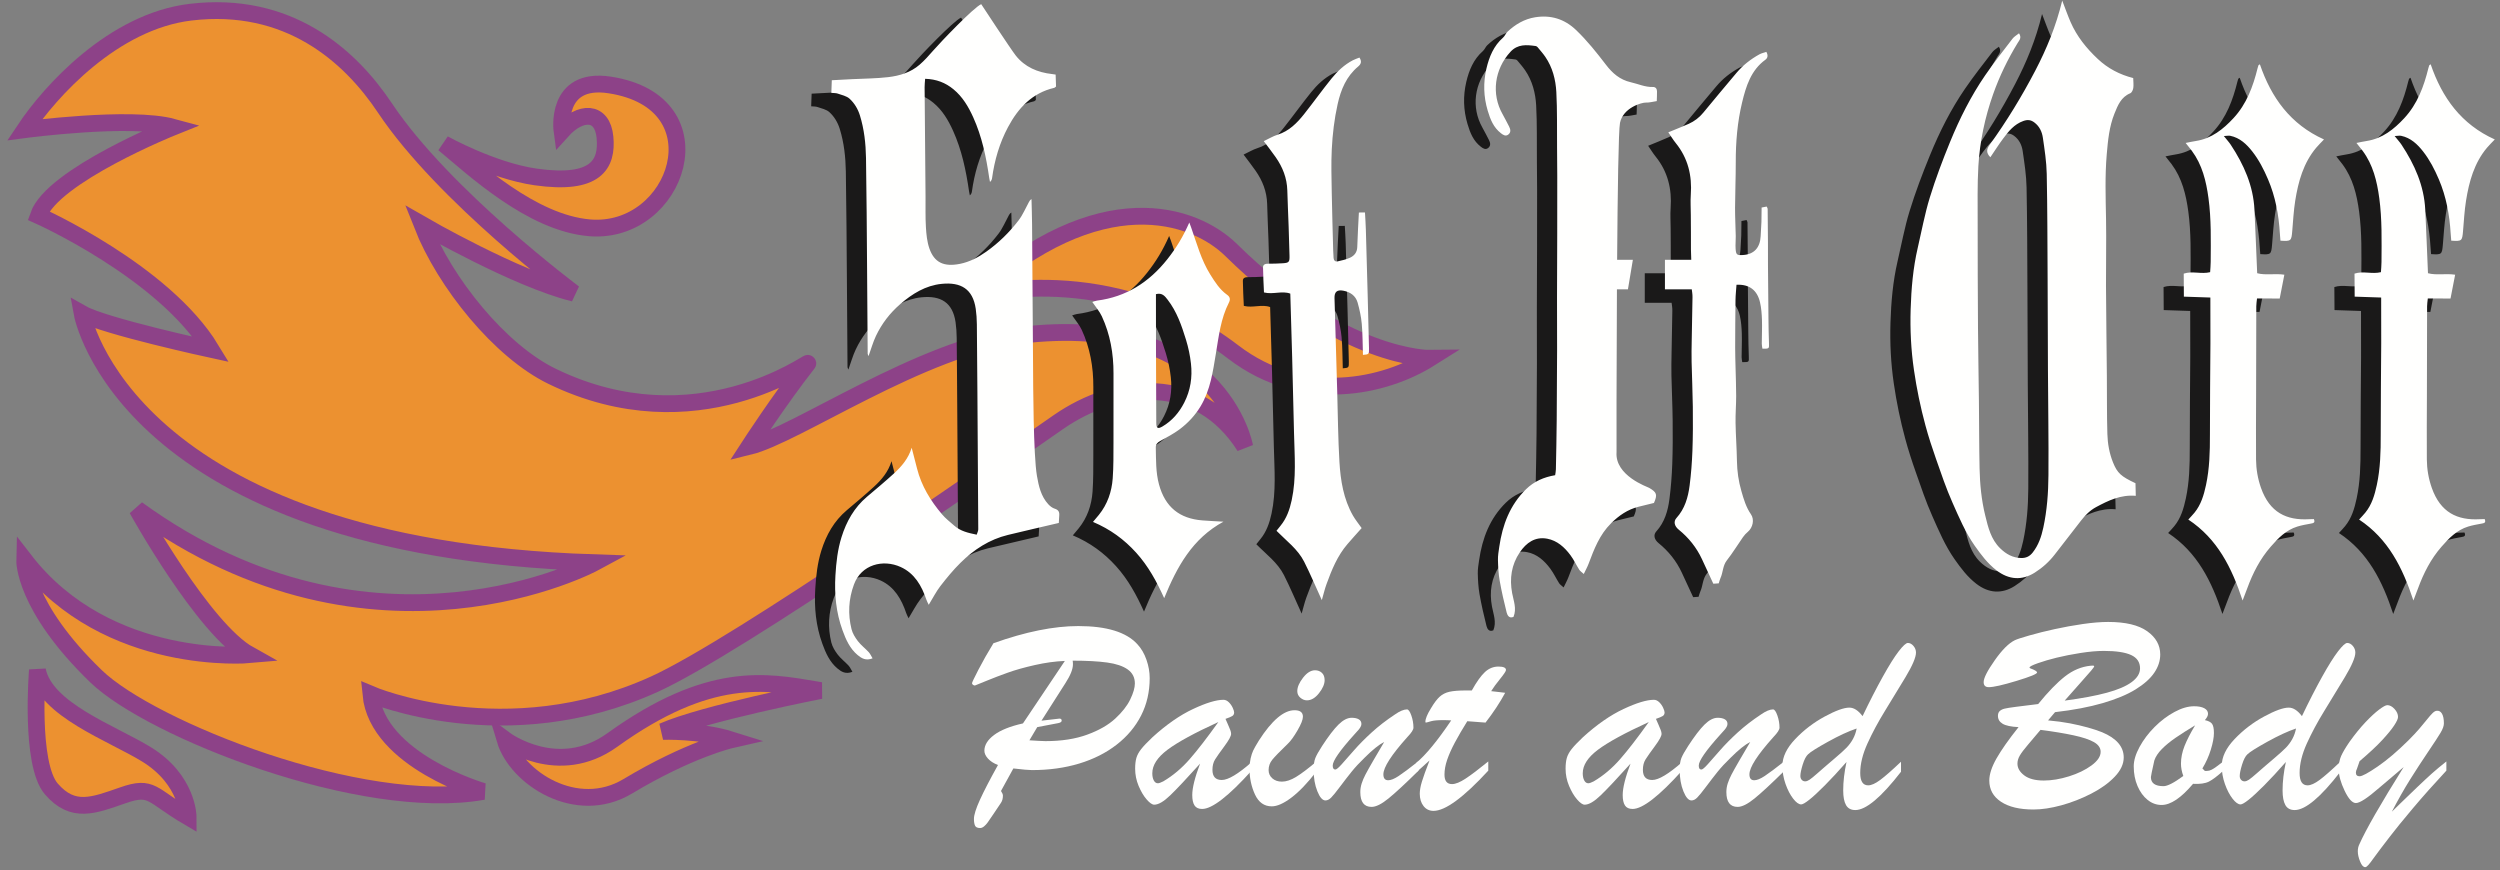
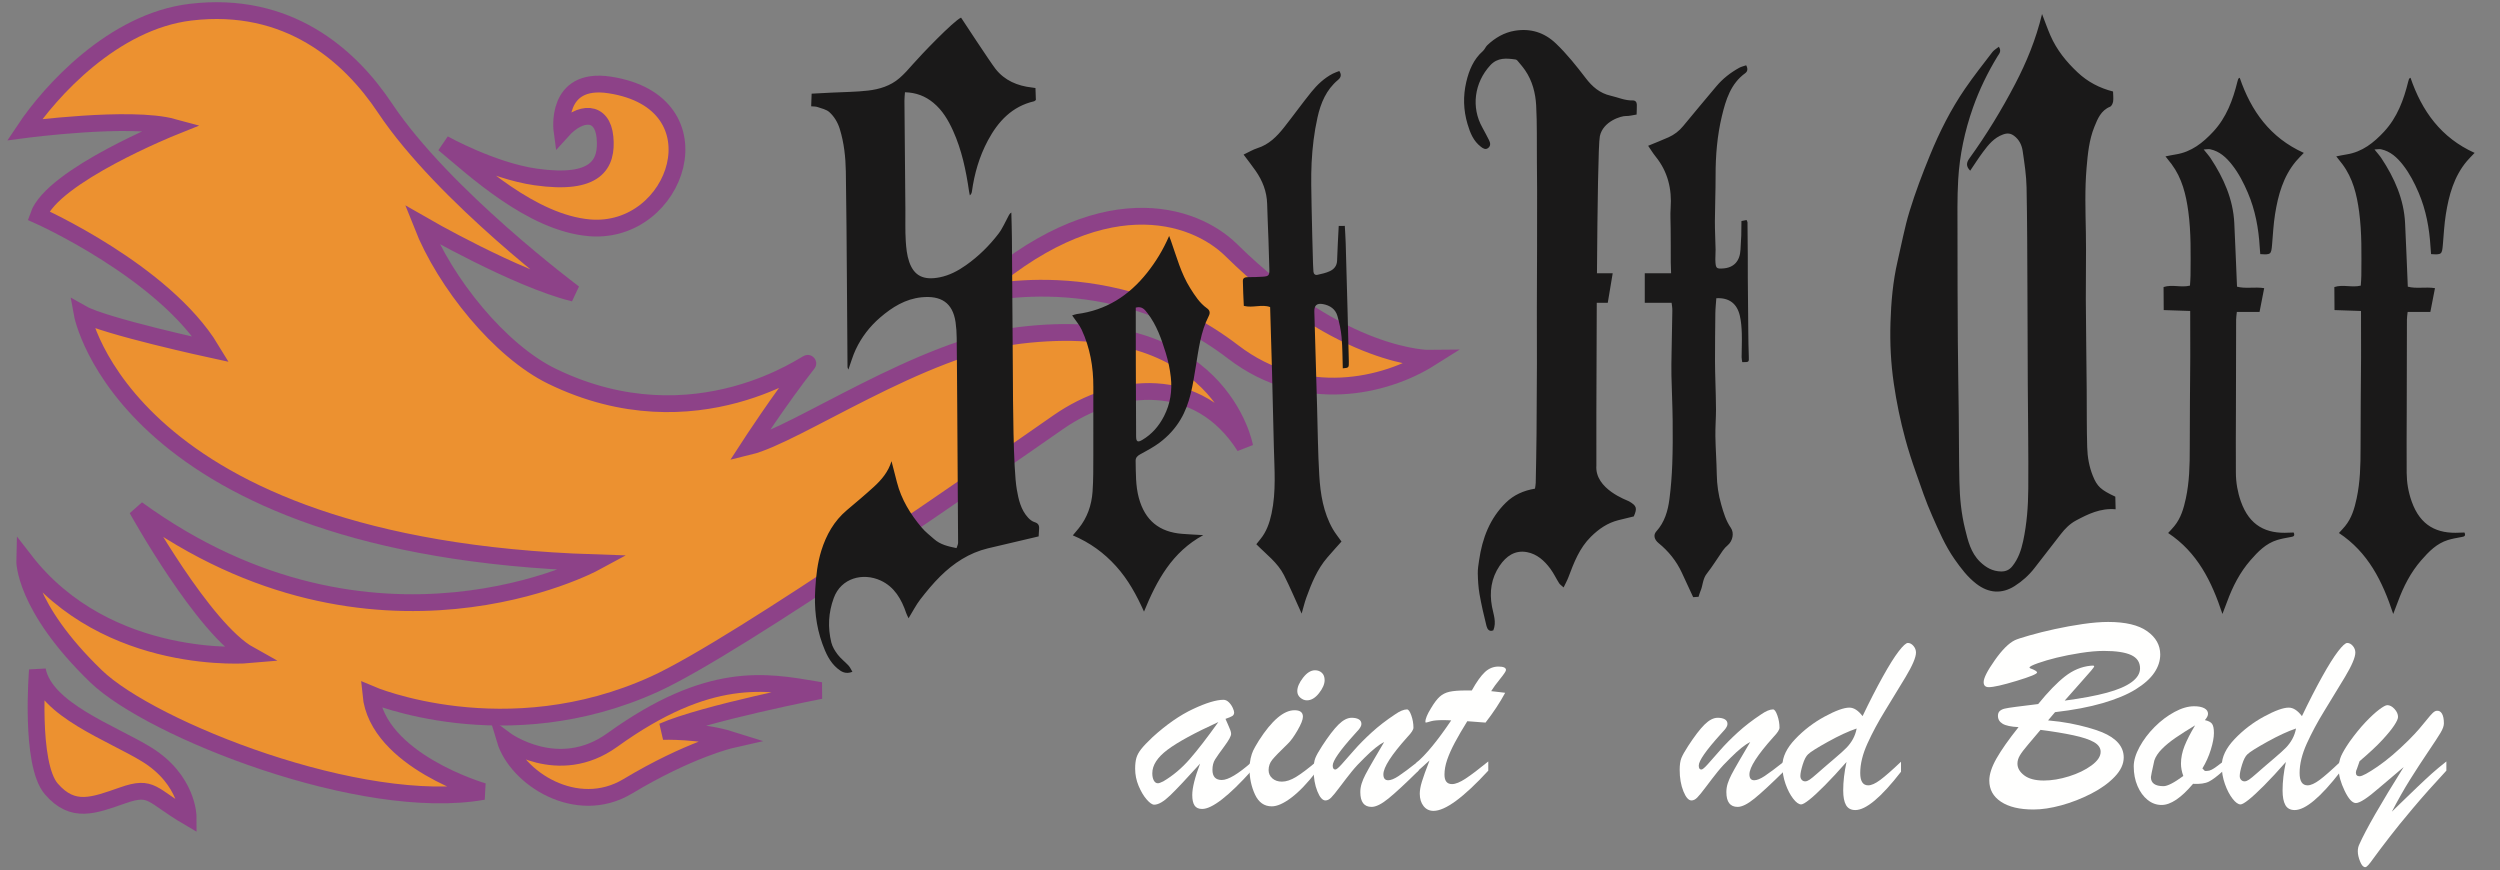
<svg xmlns="http://www.w3.org/2000/svg" width="227px" height="79px" viewBox="0 0 227 79" version="1.1">
  <rect x="0" y="0" width="227" height="79" fill="#808080" stroke="none" />
  <title>Group 2</title>
  <desc>Created with Sketch.</desc>
  <g id="Page-1" stroke="none" stroke-width="1" fill="none" fill-rule="evenodd">
    <g id="SetItOff_HorizontalLogo" transform="translate(-67, -63)">
      <g id="Group-2" transform="translate(69, 63)">
        <path d="M38.287,13.051 C40.954,15.254 46.24,20.238 51.528,20.685 C59.527,21.361 63.625,9.294 53.366,7.715 C48.345,6.941 49.028,11.891 49.028,11.891 C50.699,10.035 52.7,10.027 52.932,12.462 C53.164,14.898 52.152,16.852 46.638,16.067 C42.685,15.503 38.287,13.051 38.287,13.051" id="Fill-2" fill="#EC9130" />
        <path d="M38.287,13.051 C40.954,15.254 46.24,20.238 51.528,20.685 C59.527,21.361 63.625,9.294 53.366,7.715 C48.345,6.941 49.028,11.891 49.028,11.891 C50.699,10.035 52.7,10.027 52.932,12.462 C53.164,14.898 52.152,16.852 46.638,16.067 C42.685,15.503 38.287,13.051 38.287,13.051 Z" id="Stroke-3" stroke="#8D4288" stroke-width="1.525" />
        <path d="M0.238,11.775 C2.558,8.295 8.29,1.935 15.318,1.104 C24.133,0.059 29.734,4.977 32.951,9.804 C38.287,17.808 50.118,26.623 50.118,26.623 C44.898,25.348 36.315,20.395 36.315,20.395 C38.402,25.695 43.399,31.868 48.116,34.163 C61.224,40.545 71.65,32.617 71.346,33.004 C68.794,36.252 66.01,40.544 66.01,40.544 C70.302,39.499 81.703,31.529 90.602,30.452 C108.814,28.248 111.018,40.544 111.018,40.544 C106.817,33.922 99.419,34.628 94.082,38.34 C88.746,42.051 65.09,58.633 57.426,62.12 C43.913,68.269 31.674,63.048 31.674,63.048 C32.254,69.081 41.882,71.863 41.882,71.863 C30.862,73.836 11.697,66.208 6.733,61.418 C0.12,55.038 0.238,50.868 0.238,50.868 C7.777,60.613 20.654,59.452 20.654,59.452 C16.478,57.132 10.446,46.228 10.446,46.228 C32.022,61.888 51.974,51.099 51.974,51.099 C9.286,49.708 5.457,28.479 5.457,28.479 C7.477,29.621 17.174,31.727 17.174,31.727 C12.882,24.651 1.487,19.571 1.487,19.571 C2.763,15.939 13.694,11.543 13.694,11.543 C9.866,10.499 0.238,11.775 0.238,11.775" id="Fill-4" fill="#EC9130" />
        <path d="M0.238,11.775 C2.558,8.295 8.29,1.935 15.318,1.104 C24.133,0.059 29.734,4.977 32.951,9.804 C38.287,17.808 50.118,26.623 50.118,26.623 C44.898,25.348 36.315,20.395 36.315,20.395 C38.402,25.695 43.399,31.868 48.116,34.163 C61.224,40.545 71.65,32.617 71.346,33.004 C68.794,36.252 66.01,40.544 66.01,40.544 C70.302,39.499 81.703,31.529 90.602,30.452 C108.814,28.248 111.018,40.544 111.018,40.544 C106.817,33.922 99.419,34.628 94.082,38.34 C88.746,42.051 65.09,58.633 57.426,62.12 C43.913,68.269 31.674,63.048 31.674,63.048 C32.254,69.081 41.882,71.863 41.882,71.863 C30.862,73.836 11.697,66.208 6.733,61.418 C0.12,55.038 0.238,50.868 0.238,50.868 C7.777,60.613 20.654,59.452 20.654,59.452 C16.478,57.132 10.446,46.228 10.446,46.228 C32.022,61.888 51.974,51.099 51.974,51.099 C9.286,49.708 5.457,28.479 5.457,28.479 C7.477,29.621 17.174,31.727 17.174,31.727 C12.882,24.651 1.487,19.571 1.487,19.571 C2.763,15.939 13.694,11.543 13.694,11.543 C9.866,10.499 0.238,11.775 0.238,11.775 Z" id="Stroke-5" stroke="#8D4288" stroke-width="1.525" />
        <path d="M72.505,62.701 C72.362,62.675 72.218,62.651 72.074,62.626 C67.584,61.87 62.413,60.844 53.598,67.193 C48.673,70.738 43.854,67.163 43.854,67.163 C44.898,70.644 50.35,74.185 54.99,71.401 C60.607,68.032 64.386,67.174 64.386,67.174 C61.602,66.296 58.18,66.412 58.18,66.412 C61.834,64.789 72.505,62.701 72.505,62.701" id="Fill-6" fill="#EC9130" />
        <path d="M72.505,62.701 C72.362,62.675 72.218,62.651 72.074,62.626 C67.584,61.87 62.413,60.844 53.598,67.193 C48.673,70.738 43.854,67.163 43.854,67.163 C44.898,70.644 50.35,74.185 54.99,71.401 C60.607,68.032 64.386,67.174 64.386,67.174 C61.602,66.296 58.18,66.412 58.18,66.412 C61.834,64.789 72.505,62.701 72.505,62.701 Z" id="Stroke-7" stroke="#8D4288" stroke-width="1.525" />
        <path d="M127.838,32.54 C123.778,35.093 116.361,36.853 109.974,31.96 C98.817,23.412 86.426,26.855 86.426,26.855 C97.895,16.455 106.441,19.405 109.799,22.712 C119.895,32.654 127.838,32.54 127.838,32.54" id="Fill-8" fill="#EC9130" />
        <path d="M127.838,32.54 C123.778,35.093 116.361,36.853 109.974,31.96 C98.817,23.412 86.426,26.855 86.426,26.855 C97.895,16.455 106.441,19.405 109.799,22.712 C119.895,32.654 127.838,32.54 127.838,32.54 Z" id="Stroke-9" stroke="#8D4288" stroke-width="1.525" />
        <path d="M1.398,60.845 C2.093,64.44 8.14,66.554 11.299,68.495 C15.085,70.821 15.085,74.185 15.085,74.185 C11.721,72.213 11.838,71.28 9.17,72.209 C6.501,73.136 4.635,73.915 2.663,71.638 C0.691,69.36 1.398,60.845 1.398,60.845" id="Fill-10" fill="#EC9130" />
        <path d="M1.398,60.845 C2.093,64.44 8.14,66.554 11.299,68.495 C15.085,70.821 15.085,74.185 15.085,74.185 C11.721,72.213 11.838,71.28 9.17,72.209 C6.501,73.136 4.635,73.915 2.663,71.638 C0.691,69.36 1.398,60.845 1.398,60.845 Z" id="Stroke-11" stroke="#8D4288" stroke-width="1.525" />
-         <path d="M92.182,66.023 L91.471,67.22 C91.787,67.236 92.068,67.253 92.313,67.27 C92.558,67.286 92.763,67.294 92.93,67.294 C94.384,67.294 95.645,67.099 96.713,66.708 C97.781,66.318 98.629,65.834 99.257,65.255 C99.884,64.678 100.34,64.099 100.622,63.517 C100.904,62.935 101.046,62.449 101.046,62.058 C101.046,61.518 100.829,61.094 100.398,60.787 C99.965,60.479 99.344,60.269 98.534,60.157 C97.723,60.045 96.678,59.988 95.398,59.988 C95.415,60.08 95.423,60.192 95.423,60.325 C95.423,60.757 95.195,61.327 94.738,62.033 L92.568,65.437 L94.201,65.249 C94.334,65.249 94.401,65.312 94.401,65.437 C94.401,65.545 94.293,65.62 94.077,65.661 L92.182,66.023 Z M90.885,65.686 L94.688,60.014 C93.823,60.046 92.913,60.171 91.957,60.388 C91.002,60.604 90.183,60.834 89.501,61.08 C88.82,61.324 88.211,61.557 87.675,61.777 C87.139,61.998 86.754,62.154 86.522,62.245 C86.463,62.245 86.405,62.224 86.347,62.182 C86.289,62.141 86.26,62.091 86.26,62.033 C86.26,61.967 86.453,61.56 86.84,60.811 C87.226,60.063 87.681,59.261 88.205,58.405 C91.113,57.366 93.682,56.847 95.91,56.847 C98.486,56.847 100.273,57.396 101.27,58.492 C101.627,58.874 101.904,59.346 102.099,59.908 C102.295,60.469 102.392,61.023 102.392,61.572 C102.392,62.818 102.132,63.951 101.613,64.969 C101.093,65.987 100.352,66.871 99.388,67.618 C98.424,68.366 97.289,68.938 95.984,69.333 C94.679,69.727 93.249,69.924 91.696,69.924 C91.421,69.924 90.86,69.874 90.013,69.775 L88.89,71.82 C89.007,71.995 89.065,72.135 89.065,72.243 C89.065,72.501 89.007,72.717 88.89,72.892 C88.724,73.141 88.504,73.47 88.23,73.877 C87.955,74.284 87.77,74.554 87.675,74.687 C87.579,74.82 87.471,74.937 87.351,75.036 C87.23,75.136 87.112,75.185 86.996,75.185 C86.754,75.185 86.601,75.113 86.534,74.968 C86.468,74.823 86.434,74.621 86.434,74.363 C86.434,73.997 86.615,73.418 86.977,72.624 C87.338,71.83 87.885,70.777 88.616,69.463 C88.226,69.313 87.922,69.118 87.706,68.877 C87.49,68.637 87.382,68.399 87.382,68.167 C87.382,67.652 87.677,67.174 88.267,66.733 C88.857,66.293 89.73,65.943 90.885,65.686 Z" id="Fill-12" fill="#FFFFFE" />
        <path d="M108.626,65.561 C106.465,66.55 104.925,67.39 104.007,68.079 C103.088,68.77 102.629,69.48 102.629,70.212 C102.629,70.478 102.674,70.696 102.766,70.866 C102.858,71.037 102.982,71.121 103.14,71.121 C103.232,71.121 103.393,71.064 103.626,70.947 C104.499,70.432 105.297,69.761 106.02,68.934 C106.743,68.107 107.611,66.982 108.626,65.561 Z M102.654,66.932 C103.917,65.785 105.143,64.934 106.332,64.377 C107.521,63.82 108.439,63.542 109.087,63.542 C109.262,63.542 109.424,63.615 109.573,63.76 C109.723,63.905 109.842,64.074 109.929,64.265 C110.016,64.456 110.06,64.597 110.06,64.688 C110.06,64.838 110.001,64.948 109.885,65.019 C109.768,65.09 109.565,65.174 109.274,65.274 C109.332,65.407 109.407,65.578 109.499,65.785 C109.59,65.993 109.661,66.162 109.711,66.29 C109.76,66.42 109.785,66.534 109.785,66.634 C109.785,66.833 109.584,67.205 109.181,67.749 C108.777,68.294 108.495,68.695 108.333,68.952 C108.171,69.21 108.09,69.526 108.09,69.899 C108.09,70.515 108.372,70.823 108.938,70.823 C109.519,70.823 110.429,70.278 111.668,69.189 L111.668,69.949 C109.565,72.285 108.06,73.453 107.155,73.453 C106.83,73.453 106.6,73.347 106.463,73.135 C106.325,72.923 106.257,72.61 106.257,72.194 C106.257,71.537 106.494,70.585 106.968,69.338 C105.754,70.685 104.852,71.643 104.262,72.212 C103.672,72.782 103.186,73.066 102.804,73.066 C102.621,73.066 102.392,72.909 102.118,72.593 C101.843,72.277 101.601,71.868 101.388,71.365 C101.177,70.862 101.071,70.34 101.071,69.8 C101.071,69.41 101.108,69.084 101.183,68.821 C101.258,68.56 101.403,68.291 101.62,68.017 C101.835,67.743 102.18,67.382 102.654,66.932 Z" id="Fill-13" fill="#FFFFFE" />
        <path d="M116.667,63.591 C116.459,63.591 116.262,63.513 116.074,63.355 C115.888,63.197 115.794,62.998 115.794,62.757 C115.794,62.391 115.969,61.984 116.318,61.535 C116.667,61.085 117.029,60.861 117.402,60.861 C117.652,60.861 117.86,60.938 118.026,61.092 C118.192,61.246 118.276,61.468 118.276,61.759 C118.276,62.116 118.105,62.511 117.764,62.943 C117.423,63.376 117.058,63.591 116.667,63.591 Z M117.515,69.164 L117.515,70.074 C116.709,71.113 115.957,71.897 115.258,72.424 C114.56,72.952 113.966,73.216 113.476,73.216 C112.794,73.216 112.287,72.859 111.954,72.144 C111.623,71.429 111.455,70.648 111.455,69.8 C111.455,69.476 111.489,69.166 111.555,68.871 C111.623,68.576 111.701,68.333 111.793,68.142 C111.884,67.951 112.054,67.652 112.304,67.245 C113.484,65.407 114.565,64.489 115.545,64.489 C116.052,64.489 116.305,64.685 116.305,65.075 C116.305,65.341 116.141,65.756 115.813,66.321 C115.485,66.887 115.191,67.29 114.934,67.531 C114.211,68.229 113.739,68.715 113.519,68.99 C113.299,69.263 113.189,69.576 113.189,69.924 C113.189,70.224 113.301,70.473 113.526,70.673 C113.75,70.872 114.04,70.972 114.398,70.972 C114.788,70.972 115.219,70.829 115.688,70.541 C116.158,70.255 116.766,69.796 117.515,69.164 Z" id="Fill-14" fill="#FFFFFE" />
        <path d="M125.805,66.907 C124.342,68.537 123.611,69.671 123.611,70.311 C123.611,70.668 123.756,70.847 124.048,70.847 C124.288,70.847 124.602,70.721 124.988,70.467 C125.375,70.213 125.979,69.763 126.802,69.114 L126.802,69.974 C125.623,71.138 124.716,71.978 124.085,72.493 C123.453,73.009 122.938,73.266 122.539,73.266 C121.857,73.266 121.516,72.817 121.516,71.92 C121.516,71.653 121.558,71.392 121.641,71.134 C121.724,70.876 121.838,70.609 121.984,70.33 C122.129,70.051 122.352,69.652 122.651,69.134 C122.951,68.613 123.295,68.026 123.686,67.369 C123.212,67.61 122.618,68.088 121.903,68.803 C121.437,69.252 121.043,69.677 120.719,70.08 C120.395,70.484 120.048,70.933 119.677,71.427 C119.308,71.922 119.038,72.254 118.867,72.424 C118.697,72.595 118.524,72.68 118.35,72.68 C118.084,72.68 117.839,72.402 117.615,71.845 C117.39,71.288 117.278,70.64 117.278,69.899 C117.278,69.443 117.33,69.085 117.434,68.828 C117.538,68.57 117.743,68.204 118.051,67.73 C118.624,66.849 119.118,66.204 119.534,65.792 C119.95,65.38 120.349,65.174 120.731,65.174 C120.998,65.174 121.211,65.221 121.373,65.312 C121.535,65.403 121.616,65.545 121.616,65.735 C121.616,65.819 121.591,65.907 121.541,65.998 C121.491,66.089 121.435,66.172 121.373,66.247 C121.311,66.321 121.18,66.467 120.98,66.684 C119.667,68.138 119.011,69.082 119.011,69.513 C119.011,69.754 119.09,69.874 119.248,69.874 C119.347,69.874 119.541,69.715 119.827,69.395 C120.114,69.075 120.484,68.655 120.937,68.136 C121.39,67.616 121.926,67.074 122.545,66.509 C123.164,65.943 123.869,65.399 124.658,64.876 C125.099,64.568 125.465,64.414 125.755,64.414 C125.888,64.414 126.019,64.597 126.148,64.963 C126.277,65.329 126.341,65.699 126.341,66.073 C126.341,66.255 126.162,66.534 125.805,66.907" id="Fill-15" fill="#FFFFFE" />
        <path d="M131.104,62.694 L131.64,62.694 C132.08,61.904 132.48,61.345 132.837,61.017 C133.194,60.689 133.601,60.524 134.059,60.524 C134.515,60.524 134.744,60.629 134.744,60.836 C134.744,60.936 134.566,61.207 134.209,61.646 C133.851,62.087 133.58,62.457 133.398,62.757 C133.68,62.79 133.932,62.818 134.152,62.843 C134.372,62.868 134.545,62.889 134.67,62.906 C134.196,63.787 133.601,64.688 132.887,65.611 C132.654,65.595 132.459,65.58 132.301,65.568 C132.143,65.555 131.983,65.543 131.821,65.53 C131.659,65.518 131.462,65.503 131.229,65.487 C130.78,66.21 130.404,66.855 130.1,67.425 C129.797,67.995 129.564,68.516 129.402,68.99 C129.24,69.463 129.159,69.912 129.159,70.336 C129.159,70.91 129.387,71.196 129.845,71.196 C130.16,71.196 130.574,71.028 131.085,70.691 C131.596,70.354 132.28,69.838 133.136,69.139 L133.136,69.974 C130.892,72.41 129.234,73.627 128.162,73.627 C127.788,73.627 127.487,73.482 127.258,73.191 C127.029,72.9 126.915,72.526 126.915,72.069 C126.915,71.762 126.979,71.396 127.109,70.972 C127.237,70.548 127.468,69.908 127.801,69.052 C127.684,69.152 127.574,69.249 127.47,69.345 C127.366,69.44 127.271,69.528 127.183,69.607 C127.096,69.686 127.002,69.769 126.902,69.856 C126.803,69.944 126.703,70.033 126.604,70.124 L126.604,69.263 C127.476,68.532 128.532,67.249 129.77,65.412 C129.645,65.403 129.529,65.398 129.421,65.393 C129.313,65.389 129.184,65.387 129.034,65.387 C128.545,65.387 128.178,65.42 127.937,65.487 C127.837,65.512 127.744,65.538 127.657,65.568 C127.57,65.597 127.509,65.611 127.476,65.611 C127.443,65.611 127.426,65.586 127.426,65.536 C127.426,65.262 127.596,64.851 127.937,64.302 C128.212,63.837 128.471,63.492 128.716,63.267 C128.962,63.043 129.26,62.891 129.614,62.812 C129.967,62.733 130.464,62.694 131.104,62.694" id="Fill-16" fill="#FFFFFE" />
-         <path d="M147.71,65.561 C145.549,66.55 144.009,67.39 143.091,68.079 C142.173,68.77 141.713,69.48 141.713,70.212 C141.713,70.478 141.759,70.696 141.851,70.866 C141.941,71.037 142.066,71.121 142.224,71.121 C142.316,71.121 142.478,71.064 142.711,70.947 C143.584,70.432 144.381,69.761 145.104,68.934 C145.827,68.107 146.696,66.982 147.71,65.561 Z M141.738,66.932 C143.001,65.785 144.227,64.934 145.416,64.377 C146.605,63.82 147.523,63.542 148.171,63.542 C148.346,63.542 148.508,63.615 148.657,63.76 C148.807,63.905 148.926,64.074 149.013,64.265 C149.1,64.456 149.144,64.597 149.144,64.688 C149.144,64.838 149.085,64.948 148.97,65.019 C148.852,65.09 148.649,65.174 148.359,65.274 C148.416,65.407 148.491,65.578 148.583,65.785 C148.674,65.993 148.745,66.162 148.795,66.29 C148.844,66.42 148.87,66.534 148.87,66.634 C148.87,66.833 148.668,67.205 148.265,67.749 C147.862,68.294 147.579,68.695 147.417,68.952 C147.255,69.21 147.174,69.526 147.174,69.899 C147.174,70.515 147.456,70.823 148.022,70.823 C148.603,70.823 149.513,70.278 150.752,69.189 L150.752,69.949 C148.649,72.285 147.145,73.453 146.239,73.453 C145.915,73.453 145.684,73.347 145.547,73.135 C145.41,72.923 145.341,72.61 145.341,72.194 C145.341,71.537 145.578,70.585 146.052,69.338 C144.838,70.685 143.937,71.643 143.346,72.212 C142.756,72.782 142.27,73.066 141.888,73.066 C141.705,73.066 141.476,72.909 141.202,72.593 C140.928,72.277 140.685,71.868 140.473,71.365 C140.261,70.862 140.155,70.34 140.155,69.8 C140.155,69.41 140.192,69.084 140.267,68.821 C140.342,68.56 140.487,68.291 140.704,68.017 C140.92,67.743 141.265,67.382 141.738,66.932 Z" id="Fill-17" fill="#FFFFFE" />
        <path d="M159.042,66.907 C157.579,68.537 156.848,69.671 156.848,70.311 C156.848,70.668 156.993,70.847 157.284,70.847 C157.526,70.847 157.839,70.721 158.226,70.467 C158.612,70.213 159.216,69.763 160.04,69.114 L160.04,69.974 C158.859,71.138 157.954,71.978 157.322,72.493 C156.69,73.009 156.175,73.266 155.776,73.266 C155.094,73.266 154.754,72.817 154.754,71.92 C154.754,71.653 154.795,71.392 154.878,71.134 C154.962,70.876 155.076,70.609 155.221,70.33 C155.366,70.051 155.589,69.652 155.888,69.134 C156.187,68.613 156.532,68.026 156.923,67.369 C156.449,67.61 155.855,68.088 155.14,68.803 C154.674,69.252 154.28,69.677 153.955,70.08 C153.632,70.484 153.285,70.933 152.915,71.427 C152.545,71.922 152.274,72.254 152.104,72.424 C151.934,72.595 151.762,72.68 151.587,72.68 C151.321,72.68 151.076,72.402 150.851,71.845 C150.627,71.288 150.515,70.64 150.515,69.899 C150.515,69.443 150.567,69.085 150.671,68.828 C150.775,68.57 150.98,68.204 151.288,67.73 C151.862,66.849 152.355,66.204 152.771,65.792 C153.187,65.38 153.586,65.174 153.968,65.174 C154.234,65.174 154.448,65.221 154.61,65.312 C154.772,65.403 154.854,65.545 154.854,65.735 C154.854,65.819 154.829,65.907 154.779,65.998 C154.729,66.089 154.673,66.172 154.61,66.247 C154.548,66.321 154.417,66.467 154.218,66.684 C152.904,68.138 152.248,69.082 152.248,69.513 C152.248,69.754 152.326,69.874 152.485,69.874 C152.584,69.874 152.778,69.715 153.064,69.395 C153.351,69.075 153.721,68.655 154.174,68.136 C154.627,67.616 155.163,67.074 155.782,66.509 C156.401,65.943 157.105,65.399 157.895,64.876 C158.336,64.568 158.702,64.414 158.992,64.414 C159.126,64.414 159.256,64.597 159.385,64.963 C159.514,65.329 159.579,65.699 159.579,66.073 C159.579,66.255 159.399,66.534 159.042,66.907" id="Fill-18" fill="#FFFFFE" />
        <path d="M166.585,66.147 C165.845,66.396 164.977,66.798 163.98,67.351 C162.982,67.903 162.379,68.284 162.172,68.491 C161.989,68.657 161.827,68.969 161.685,69.426 C161.545,69.883 161.473,70.228 161.473,70.46 C161.473,70.602 161.515,70.718 161.598,70.81 C161.681,70.901 161.785,70.947 161.91,70.947 C162.026,70.947 162.159,70.897 162.309,70.798 C162.459,70.698 162.697,70.502 163.026,70.212 C163.354,69.921 163.568,69.734 163.668,69.651 C163.809,69.526 164.123,69.258 164.609,68.846 C165.095,68.435 165.451,68.113 165.675,67.88 C165.899,67.648 166.091,67.388 166.248,67.101 C166.406,66.814 166.518,66.496 166.585,66.147 Z M165.663,69.189 C164.931,70.021 164.276,70.727 163.699,71.309 C163.121,71.89 162.652,72.324 162.29,72.612 C161.929,72.898 161.681,73.041 161.548,73.041 C161.332,73.041 161.09,72.867 160.819,72.518 C160.549,72.169 160.318,71.724 160.127,71.184 C159.936,70.644 159.841,70.095 159.841,69.538 C159.841,68.732 160.231,67.92 161.013,67.101 C161.793,66.282 162.683,65.603 163.68,65.063 C164.677,64.523 165.426,64.252 165.924,64.252 C166.331,64.252 166.73,64.51 167.121,65.025 C167.761,63.687 168.37,62.499 168.948,61.46 C169.525,60.421 170.009,59.648 170.4,59.141 C170.791,58.634 171.069,58.38 171.235,58.38 C171.418,58.38 171.586,58.47 171.74,58.648 C171.894,58.827 171.971,59.029 171.971,59.252 C171.971,59.685 171.655,60.427 171.024,61.479 C170.391,62.529 169.768,63.554 169.153,64.551 C168.538,65.549 168.01,66.532 167.57,67.5 C167.129,68.468 166.909,69.363 166.909,70.187 C166.909,70.935 167.15,71.309 167.632,71.309 C167.923,71.309 168.288,71.145 168.729,70.816 C169.17,70.488 169.798,69.937 170.612,69.164 L170.612,70.074 C168.816,72.393 167.433,73.553 166.46,73.553 C166.07,73.553 165.79,73.403 165.619,73.104 C165.448,72.804 165.363,72.36 165.363,71.77 C165.363,70.972 165.463,70.112 165.663,69.189 Z" id="Fill-19" fill="#FFFFFE" />
        <path d="M183.278,66.272 C182.846,66.787 182.462,67.242 182.125,67.637 C181.788,68.032 181.547,68.352 181.402,68.597 C181.257,68.842 181.184,69.089 181.184,69.338 C181.184,69.738 181.39,70.093 181.801,70.405 C182.212,70.716 182.804,70.872 183.577,70.872 C184.292,70.872 185.054,70.746 185.865,70.492 C186.675,70.238 187.357,69.908 187.91,69.501 C188.462,69.094 188.738,68.682 188.738,68.267 C188.738,67.91 188.535,67.614 188.127,67.382 C187.72,67.149 187.101,66.943 186.27,66.765 C185.439,66.586 184.441,66.421 183.278,66.272 Z M184.599,64.663 L183.964,65.412 C184.704,65.478 185.364,65.568 185.946,65.679 C186.527,65.792 187.066,65.916 187.561,66.054 C188.055,66.191 188.49,66.334 188.863,66.484 C190.177,67.032 190.834,67.797 190.834,68.778 C190.834,69.376 190.559,69.962 190.01,70.535 C189.462,71.109 188.749,71.62 187.872,72.069 C186.995,72.518 186.093,72.87 185.167,73.123 C184.24,73.376 183.398,73.503 182.642,73.503 C181.379,73.503 180.394,73.268 179.688,72.798 C178.981,72.329 178.628,71.687 178.628,70.872 C178.628,70.307 178.844,69.643 179.276,68.877 C179.709,68.113 180.377,67.161 181.284,66.023 C180.602,65.989 180.12,65.887 179.838,65.717 C179.555,65.547 179.413,65.308 179.413,65 C179.413,64.809 179.467,64.663 179.576,64.563 C179.684,64.464 179.829,64.391 180.012,64.346 C180.195,64.3 180.546,64.244 181.065,64.177 C181.585,64.111 182.252,64.028 183.066,63.928 C183.972,62.814 184.785,61.977 185.504,61.416 C186.222,60.855 186.993,60.533 187.816,60.449 C187.882,60.442 187.955,60.437 188.034,60.437 C188.113,60.437 188.152,60.458 188.152,60.499 C188.152,60.549 188.059,60.682 187.872,60.899 C187.685,61.115 187.382,61.46 186.962,61.934 C186.543,62.407 186.046,62.968 185.473,63.616 C187.035,63.409 188.313,63.17 189.306,62.899 C190.299,62.63 191.049,62.307 191.556,61.934 C192.063,61.56 192.316,61.144 192.316,60.687 C192.316,60.13 192.046,59.727 191.506,59.477 C190.966,59.228 190.139,59.103 189.026,59.103 C188.41,59.103 187.706,59.166 186.912,59.29 C186.118,59.415 185.4,59.557 184.755,59.714 C184.111,59.872 183.538,60.04 183.035,60.219 C182.532,60.398 182.28,60.529 182.28,60.612 C182.28,60.637 182.305,60.662 182.355,60.687 C182.762,60.836 182.966,60.961 182.966,61.06 C182.966,61.194 182.343,61.449 181.096,61.827 C179.849,62.205 179.01,62.395 178.578,62.395 C178.27,62.395 178.116,62.241 178.116,61.934 C178.116,61.568 178.451,60.909 179.121,59.957 C179.789,59.005 180.399,58.397 180.947,58.131 C181.138,58.04 181.583,57.894 182.28,57.695 C182.979,57.495 183.746,57.304 184.581,57.121 C185.416,56.938 186.266,56.785 187.13,56.66 C187.995,56.535 188.759,56.473 189.424,56.473 C190.995,56.473 192.176,56.754 192.965,57.315 C193.755,57.876 194.149,58.58 194.149,59.428 C194.149,60.001 193.968,60.554 193.607,61.085 C193.246,61.617 192.682,62.121 191.918,62.594 C191.153,63.068 190.157,63.484 188.932,63.841 C187.706,64.198 186.262,64.473 184.599,64.663 Z" id="Fill-20" fill="#FFFFFE" />
        <path d="M197.316,65.86 C196.626,66.276 196.036,66.652 195.545,66.989 C195.055,67.326 194.64,67.666 194.299,68.011 C193.958,68.356 193.729,68.703 193.613,69.052 C193.405,69.983 193.302,70.485 193.302,70.56 C193.302,71.109 193.684,71.384 194.449,71.384 C194.805,71.384 195.404,71.076 196.244,70.46 C196.102,70.07 196.032,69.696 196.032,69.338 C196.032,68.815 196.14,68.281 196.355,67.737 C196.572,67.193 196.891,66.567 197.316,65.86 Z M199.884,69.139 L199.884,69.974 C199.335,70.473 198.895,70.806 198.563,70.972 C198.23,71.138 197.752,71.205 197.129,71.171 C196.049,72.451 195.097,73.091 194.274,73.091 C193.809,73.091 193.384,72.938 193.002,72.63 C192.62,72.323 192.315,71.903 192.086,71.371 C191.857,70.839 191.743,70.245 191.743,69.588 C191.743,69.057 191.92,68.466 192.273,67.818 C192.626,67.17 193.083,66.565 193.644,66.004 C194.205,65.443 194.805,64.99 195.446,64.645 C196.085,64.3 196.68,64.128 197.229,64.128 C197.62,64.128 197.927,64.188 198.151,64.308 C198.376,64.429 198.488,64.597 198.488,64.813 C198.488,64.979 198.392,65.171 198.201,65.387 C198.516,65.453 198.733,65.563 198.849,65.717 C198.966,65.871 199.024,66.152 199.024,66.559 C199.024,66.957 198.93,67.46 198.743,68.068 C198.556,68.674 198.301,69.243 197.977,69.775 L198.201,69.999 L198.388,69.999 C198.529,69.999 198.668,69.965 198.805,69.894 C198.943,69.823 199.065,69.748 199.174,69.669 C199.281,69.59 199.518,69.414 199.884,69.139 Z" id="Fill-21" fill="#FFFFFE" />
        <path d="M206.479,66.147 C205.74,66.396 204.871,66.798 203.874,67.351 C202.877,67.903 202.274,68.284 202.066,68.491 C201.884,68.657 201.721,68.969 201.58,69.426 C201.438,69.883 201.368,70.228 201.368,70.46 C201.368,70.602 201.41,70.718 201.493,70.81 C201.576,70.901 201.68,70.947 201.804,70.947 C201.92,70.947 202.054,70.897 202.203,70.798 C202.352,70.698 202.591,70.502 202.92,70.212 C203.248,69.921 203.463,69.734 203.562,69.651 C203.703,69.526 204.017,69.258 204.504,68.846 C204.99,68.435 205.345,68.113 205.57,67.88 C205.794,67.648 205.985,67.388 206.143,67.101 C206.301,66.814 206.413,66.496 206.479,66.147 Z M205.557,69.189 C204.826,70.021 204.171,70.727 203.593,71.309 C203.015,71.89 202.546,72.324 202.185,72.612 C201.823,72.898 201.576,73.041 201.443,73.041 C201.227,73.041 200.984,72.867 200.713,72.518 C200.443,72.169 200.213,71.724 200.021,71.184 C199.83,70.644 199.735,70.095 199.735,69.538 C199.735,68.732 200.126,67.92 200.907,67.101 C201.688,66.282 202.577,65.603 203.574,65.063 C204.572,64.523 205.32,64.252 205.819,64.252 C206.226,64.252 206.624,64.51 207.016,65.025 C207.655,63.687 208.265,62.499 208.842,61.46 C209.42,60.421 209.904,59.648 210.295,59.141 C210.685,58.634 210.963,58.38 211.13,58.38 C211.313,58.38 211.48,58.47 211.635,58.648 C211.788,58.827 211.865,59.029 211.865,59.252 C211.865,59.685 211.549,60.427 210.918,61.479 C210.286,62.529 209.663,63.554 209.048,64.551 C208.432,65.549 207.905,66.532 207.464,67.5 C207.024,68.468 206.804,69.363 206.804,70.187 C206.804,70.935 207.045,71.309 207.527,71.309 C207.817,71.309 208.183,71.145 208.624,70.816 C209.064,70.488 209.692,69.937 210.506,69.164 L210.506,70.074 C208.711,72.393 207.327,73.553 206.355,73.553 C205.964,73.553 205.684,73.403 205.513,73.104 C205.343,72.804 205.258,72.36 205.258,71.77 C205.258,70.972 205.357,70.112 205.557,69.189 Z" id="Fill-22" fill="#FFFFFE" />
        <path d="M216.253,69.651 L214.034,71.533 C212.978,72.455 212.272,72.917 211.915,72.917 C211.59,72.917 211.249,72.545 210.892,71.801 C210.535,71.057 210.356,70.407 210.356,69.849 C210.356,69.376 210.429,68.976 210.574,68.647 C210.72,68.319 210.971,67.892 211.329,67.369 C211.835,66.663 212.322,66.064 212.787,65.574 C213.252,65.084 213.664,64.703 214.021,64.434 C214.379,64.163 214.628,64.028 214.77,64.028 C214.994,64.028 215.212,64.145 215.424,64.377 C215.636,64.61 215.741,64.851 215.741,65.1 C215.741,65.258 215.627,65.512 215.399,65.86 C215.171,66.21 214.809,66.652 214.315,67.188 C213.82,67.724 213.132,68.366 212.251,69.114 L212.014,69.8 C211.948,69.933 211.915,70.049 211.915,70.149 C211.915,70.374 212.027,70.485 212.251,70.485 C212.484,70.485 213.03,70.191 213.89,69.601 C214.751,69.01 215.684,68.217 216.69,67.22 C217.08,66.829 217.404,66.484 217.662,66.185 C217.92,65.885 218.152,65.605 218.36,65.343 C218.568,65.081 218.74,64.884 218.877,64.751 C219.015,64.618 219.137,64.548 219.246,64.539 C219.452,64.514 219.615,64.601 219.731,64.801 C219.848,65 219.906,65.296 219.906,65.686 C219.906,65.91 219.806,66.191 219.607,66.527 C219.407,66.864 219.034,67.437 218.484,68.248 C217.936,69.059 217.39,69.898 216.845,70.766 C216.301,71.635 215.746,72.614 215.18,73.702 C215.206,73.677 215.461,73.428 215.948,72.954 C216.434,72.48 216.947,71.986 217.487,71.471 C218.027,70.955 218.472,70.541 218.821,70.23 C219.17,69.919 219.607,69.555 220.13,69.139 L220.13,69.974 C219.009,71.18 217.992,72.323 217.082,73.403 C216.172,74.484 215.47,75.348 214.976,75.996 C214.48,76.645 214.191,77.023 214.109,77.13 C213.885,77.421 213.682,77.694 213.504,77.948 C213.326,78.201 213.176,78.396 213.055,78.534 C212.935,78.67 212.837,78.738 212.763,78.738 C212.588,78.738 212.432,78.566 212.295,78.221 C212.157,77.876 212.089,77.571 212.089,77.305 C212.089,77.064 212.134,76.852 212.226,76.67 C212.824,75.323 214.166,72.984 216.253,69.651" id="Fill-23" fill="#FFFFFE" />
        <path d="M103.695,37.783 C103.232,38.687 102.594,39.429 101.716,39.946 C101.309,40.187 101.162,40.112 101.159,39.638 C101.146,37.454 101.139,35.27 101.133,33.086 C101.129,31.382 101.129,29.678 101.127,27.93 C101.701,27.776 101.948,28.121 102.189,28.433 C103.023,29.509 103.462,30.784 103.857,32.068 C104.073,32.772 104.227,33.507 104.309,34.241 C104.448,35.467 104.268,36.664 103.695,37.783 Z M107.593,27.991 C106.923,27.515 106.49,26.83 106.063,26.151 C105.234,24.827 104.834,23.314 104.318,21.852 C104.279,21.74 104.235,21.63 104.158,21.424 C103.608,22.693 102.952,23.763 102.165,24.757 C100.507,26.849 98.424,28.179 95.771,28.516 C95.63,28.535 95.493,28.598 95.351,28.64 C95.662,29.103 96.008,29.492 96.218,29.946 C96.974,31.579 97.282,33.321 97.275,35.129 C97.27,37.224 97.282,39.32 97.273,41.415 C97.269,42.497 97.282,43.58 97.203,44.658 C97.114,45.872 96.728,47.002 95.949,47.968 C95.776,48.186 95.593,48.396 95.412,48.61 C96.98,49.277 98.24,50.196 99.334,51.406 C100.435,52.623 101.199,54.03 101.876,55.534 C103.035,52.696 104.427,50.126 107.258,48.59 C106.566,48.548 105.952,48.522 105.34,48.473 C103.28,48.312 101.965,47.271 101.405,45.206 C101.107,44.102 101.141,42.977 101.115,41.852 C101.109,41.573 101.254,41.408 101.499,41.271 C102.109,40.934 102.732,40.61 103.287,40.195 C104.044,39.626 104.688,38.938 105.186,38.105 C106.074,36.626 106.299,34.968 106.572,33.324 C106.834,31.745 107.01,30.148 107.755,28.693 C107.912,28.385 107.84,28.168 107.593,27.991 Z M156.745,30.132 C156.727,28.507 156.713,26.88 156.701,25.255 C156.695,24.577 156.704,23.901 156.699,23.225 C156.695,22.21 156.686,21.196 156.672,20.181 C156.671,20.122 156.621,20.062 156.582,19.976 C156.434,20.005 156.291,20.032 156.124,20.065 C156.118,20.524 156.121,20.951 156.107,21.376 C156.091,21.805 156.059,22.234 156.037,22.663 C155.986,23.716 155.431,24.315 154.44,24.376 C153.883,24.412 153.802,24.363 153.762,23.812 C153.734,23.431 153.783,23.045 153.775,22.662 C153.76,21.804 153.709,20.945 153.712,20.088 C153.718,18.712 153.779,17.337 153.776,15.961 C153.771,14.126 153.923,12.304 154.351,10.526 C154.707,9.051 155.154,7.593 156.473,6.64 C156.676,6.493 156.73,6.238 156.552,5.929 C156.329,6.007 156.111,6.052 155.924,6.155 C155.136,6.59 154.43,7.138 153.846,7.833 C152.835,9.037 151.824,10.24 150.826,11.454 C150.462,11.897 150.021,12.233 149.509,12.463 C148.922,12.726 148.322,12.96 147.651,13.237 C147.89,13.583 148.087,13.915 148.327,14.21 C149.438,15.584 149.82,17.162 149.693,18.905 C149.65,19.511 149.693,20.123 149.695,20.732 C149.699,21.771 149.713,22.809 149.705,23.847 C149.704,24.013 149.726,24.403 149.735,24.812 L147.345,24.812 L147.345,27.494 L149.782,27.494 C149.796,27.582 149.81,27.679 149.823,27.802 C149.838,27.935 149.852,28.073 149.848,28.207 C149.826,29.515 149.797,30.822 149.777,32.13 C149.765,32.785 149.752,33.44 149.766,34.095 C149.796,35.449 149.862,36.803 149.877,38.157 C149.891,39.487 149.89,40.821 149.841,42.152 C149.801,43.208 149.721,44.266 149.585,45.314 C149.446,46.39 149.149,47.418 148.391,48.254 C148.105,48.572 148.203,48.992 148.596,49.312 C149.498,50.046 150.21,50.927 150.705,51.988 C151.045,52.72 151.384,53.451 151.74,54.223 C151.885,54.213 152.051,54.201 152.232,54.188 C152.288,54.013 152.322,53.859 152.385,53.718 C152.627,53.195 152.586,52.583 152.973,52.093 C153.499,51.426 153.943,50.69 154.432,49.99 C154.558,49.81 154.713,49.644 154.88,49.504 C155.326,49.126 155.485,48.395 155.16,47.927 C154.714,47.285 154.499,46.553 154.288,45.815 C154.028,44.92 153.898,44.009 153.883,43.073 C153.865,41.922 153.776,40.77 153.757,39.618 C153.743,38.806 153.813,37.994 153.813,37.182 C153.815,36.326 153.776,35.467 153.757,34.609 C153.742,34.001 153.722,33.391 153.722,32.782 C153.726,31.34 153.733,29.897 153.753,28.456 C153.759,27.991 153.813,27.529 153.843,27.077 C155.019,27.019 155.724,27.572 155.979,28.674 C156.098,29.191 156.137,29.735 156.155,30.267 C156.179,30.988 156.141,31.711 156.138,32.432 C156.138,32.585 156.177,32.738 156.196,32.882 C156.824,32.887 156.812,32.886 156.791,32.364 C156.763,31.621 156.752,30.876 156.745,30.132 Z M120.356,28.1 C120.302,26.093 120.249,24.088 120.189,22.082 C120.174,21.569 120.138,21.057 120.109,20.511 C119.877,20.513 119.69,20.515 119.556,20.516 C119.503,21.595 119.439,22.627 119.408,23.659 C119.393,24.135 119.136,24.438 118.765,24.614 C118.408,24.784 118.007,24.868 117.618,24.955 C117.416,25.001 117.276,24.873 117.259,24.654 C117.24,24.428 117.23,24.203 117.223,23.976 C117.177,22.238 117.123,20.499 117.093,18.761 C117.071,17.433 117.028,16.102 117.094,14.776 C117.162,13.404 117.324,12.037 117.625,10.682 C117.923,9.341 118.423,8.151 119.491,7.257 C119.753,7.038 119.838,6.8 119.608,6.448 C119.409,6.527 119.199,6.594 119.006,6.694 C118.235,7.095 117.609,7.687 117.068,8.356 C116.22,9.408 115.43,10.509 114.592,11.568 C113.941,12.392 113.218,13.125 112.176,13.452 C111.759,13.584 111.374,13.822 110.918,14.037 C111.293,14.541 111.663,15.009 112.004,15.498 C112.632,16.398 113.027,17.386 113.057,18.512 C113.085,19.593 113.138,20.673 113.176,21.754 C113.207,22.655 113.235,23.555 113.257,24.455 C113.27,25.005 113.202,25.087 112.668,25.124 C112.226,25.154 111.78,25.164 111.337,25.165 C111.088,25.165 110.849,25.21 110.852,25.501 C110.859,26.259 110.907,27.017 110.938,27.775 C111.763,27.982 112.578,27.601 113.328,27.882 C113.387,29.859 113.446,31.77 113.498,33.682 C113.559,35.978 113.613,38.275 113.666,40.573 C113.714,42.599 113.888,44.628 113.454,46.643 C113.271,47.491 112.992,48.292 112.432,48.97 C112.32,49.105 112.213,49.243 112.074,49.417 C112.971,50.329 114.007,51.082 114.584,52.22 C115.143,53.327 115.626,54.477 116.19,55.713 C116.352,55.155 116.457,54.697 116.616,54.259 C117.088,52.962 117.605,51.685 118.52,50.623 C118.942,50.131 119.379,49.652 119.807,49.171 C119.525,48.768 119.239,48.422 119.017,48.036 C118.161,46.535 117.891,44.857 117.79,43.163 C117.665,41.051 117.65,38.931 117.588,36.815 C117.505,33.973 117.421,31.133 117.341,28.291 C117.326,27.726 117.57,27.51 118.131,27.613 C118.762,27.729 119.264,28.063 119.443,28.705 C119.618,29.33 119.759,29.976 119.816,30.622 C119.901,31.558 119.894,32.504 119.925,33.445 C120.471,33.398 120.487,33.39 120.474,32.835 C120.438,31.257 120.398,29.678 120.356,28.1 Z M214.19,13.552 C215.055,13.734 215.666,14.309 216.188,14.976 C216.788,15.744 217.231,16.605 217.616,17.505 C218.291,19.089 218.588,20.738 218.691,22.435 C218.704,22.651 218.726,22.868 218.742,23.073 C219.71,23.136 219.735,23.107 219.813,22.198 C219.891,21.279 219.94,20.354 220.084,19.446 C220.362,17.703 220.826,16.021 221.987,14.637 C222.193,14.391 222.424,14.17 222.696,13.882 C219.65,12.513 217.907,10.085 216.874,7.058 C216.779,7.126 216.749,7.135 216.744,7.152 C216.714,7.236 216.689,7.321 216.667,7.407 C216.255,9.08 215.667,10.666 214.476,11.951 C213.538,12.96 212.492,13.798 211.069,14.022 C210.768,14.068 210.469,14.135 210.133,14.199 C210.337,14.457 210.52,14.679 210.691,14.909 C211.643,16.187 211.999,17.673 212.206,19.202 C212.468,21.133 212.418,23.073 212.409,25.01 C212.407,25.32 212.376,25.629 212.358,25.934 C211.549,26.134 210.752,25.805 209.959,26.065 C209.964,26.768 209.968,27.452 209.973,28.155 C210.821,28.184 211.596,28.21 212.379,28.237 C212.381,29.671 212.39,31.022 212.385,32.374 C212.372,35.146 212.334,37.92 212.339,40.693 C212.342,42.23 212.305,43.759 211.982,45.262 C211.788,46.17 211.53,47.049 210.932,47.777 C210.757,47.99 210.565,48.187 210.375,48.397 C213.023,50.15 214.324,52.766 215.305,55.748 C215.481,55.288 215.608,54.965 215.728,54.638 C216.233,53.261 216.89,51.972 217.856,50.865 C218.534,50.087 219.252,49.347 220.276,49.032 C220.676,48.91 221.096,48.838 221.509,48.762 C221.729,48.722 221.92,48.692 221.777,48.352 C221.637,48.357 221.487,48.357 221.337,48.366 C219.29,48.481 217.765,47.753 216.978,45.526 C216.68,44.684 216.533,43.823 216.526,42.943 C216.509,41.007 216.528,39.071 216.532,37.134 C216.537,34.43 216.539,31.727 216.549,29.024 C216.549,28.805 216.588,28.588 216.614,28.324 C217.356,28.324 218.042,28.325 218.676,28.325 C218.822,27.576 218.955,26.883 219.096,26.163 C218.237,26.032 217.385,26.235 216.629,26.029 C216.546,24.048 216.474,22.159 216.382,20.268 C216.278,18.087 215.418,16.167 214.232,14.367 C214.075,14.129 213.877,13.918 213.603,13.573 C213.881,13.561 214.041,13.521 214.19,13.552 Z M201.366,7.058 C201.27,7.126 201.24,7.135 201.235,7.152 C201.206,7.236 201.18,7.321 201.159,7.407 C200.746,9.08 200.159,10.666 198.967,11.951 C198.029,12.96 196.983,13.798 195.56,14.022 C195.26,14.068 194.96,14.135 194.625,14.199 C194.829,14.457 195.012,14.679 195.184,14.909 C196.134,16.187 196.49,17.673 196.698,19.202 C196.96,21.133 196.91,23.073 196.899,25.01 C196.898,25.32 196.867,25.629 196.849,25.934 C196.041,26.134 195.244,25.805 194.451,26.065 C194.455,26.768 194.46,27.452 194.465,28.155 C195.313,28.184 196.087,28.21 196.87,28.237 C196.873,29.671 196.882,31.022 196.876,32.374 C196.862,35.146 196.826,37.92 196.83,40.693 C196.833,42.23 196.797,43.759 196.474,45.262 C196.279,46.17 196.022,47.049 195.424,47.777 C195.248,47.99 195.057,48.187 194.866,48.397 C197.515,50.15 198.815,52.766 199.797,55.748 C199.973,55.288 200.099,54.965 200.22,54.638 C200.724,53.261 201.382,51.972 202.348,50.865 C203.024,50.087 203.743,49.347 204.768,49.032 C205.168,48.91 205.586,48.838 206.001,48.762 C206.22,48.722 206.412,48.692 206.268,48.352 C206.128,48.357 205.978,48.357 205.828,48.366 C203.78,48.481 202.255,47.753 201.469,45.526 C201.173,44.684 201.025,43.823 201.018,42.943 C201.001,41.007 201.019,39.071 201.023,37.134 C201.029,34.43 201.03,31.727 201.04,29.024 C201.041,28.805 201.08,28.588 201.105,28.324 C201.848,28.324 202.534,28.325 203.166,28.325 C203.313,27.576 203.447,26.883 203.588,26.163 C202.729,26.032 201.876,26.235 201.121,26.029 C201.037,24.048 200.965,22.159 200.874,20.268 C200.77,18.087 199.909,16.167 198.723,14.367 C198.566,14.129 198.369,13.918 198.095,13.573 C198.373,13.561 198.534,13.521 198.682,13.552 C199.547,13.734 200.158,14.309 200.679,14.976 C201.28,15.744 201.722,16.605 202.106,17.505 C202.782,19.089 203.08,20.738 203.182,22.435 C203.196,22.651 203.217,22.868 203.233,23.073 C204.201,23.136 204.227,23.107 204.305,22.198 C204.383,21.279 204.432,20.354 204.575,19.446 C204.852,17.703 205.318,16.021 206.478,14.637 C206.684,14.391 206.916,14.17 207.187,13.882 C204.141,12.513 202.399,10.085 201.366,7.058 Z M146.252,9.119 C145.543,9.141 144.912,8.839 144.246,8.689 C143.247,8.464 142.563,7.851 141.998,7.111 C141.148,6.001 140.286,4.913 139.276,3.948 C138.216,2.935 136.965,2.56 135.551,2.79 C134.588,2.946 133.761,3.43 133.048,4.102 C132.888,4.252 132.811,4.494 132.646,4.637 C131.793,5.384 131.385,6.387 131.136,7.45 C130.841,8.725 130.872,9.991 131.254,11.273 C131.496,12.083 131.783,12.796 132.456,13.32 C132.67,13.487 132.882,13.618 133.117,13.443 C133.377,13.248 133.332,12.972 133.195,12.709 C132.996,12.329 132.805,11.946 132.595,11.573 C131.571,9.755 131.86,7.509 133.321,5.924 C133.98,5.209 134.783,5.285 135.608,5.401 C135.669,5.41 135.738,5.451 135.777,5.499 C136.017,5.788 136.268,6.07 136.48,6.38 C137.137,7.337 137.423,8.445 137.484,9.577 C137.572,11.226 137.535,12.883 137.55,14.537 C137.559,15.419 137.567,16.302 137.568,17.185 C137.57,18.931 137.57,20.674 137.565,22.42 C137.562,24.37 137.548,26.318 137.546,28.268 C137.543,29.854 137.557,31.441 137.552,33.026 C137.546,35.134 137.538,37.243 137.518,39.352 C137.505,40.848 137.473,42.346 137.444,43.844 C137.441,44.018 137.4,44.191 137.377,44.369 C136.348,44.545 135.466,44.924 134.729,45.646 C133.268,47.08 132.592,48.881 132.302,50.869 C132.244,51.268 132.173,51.674 132.183,52.076 C132.198,52.699 132.232,53.332 132.34,53.946 C132.512,54.917 132.732,55.881 132.973,56.837 C133.04,57.098 133.209,57.404 133.595,57.232 C133.902,56.481 133.6,55.778 133.471,55.075 C133.224,53.739 133.407,52.493 134.165,51.374 C134.755,50.5 135.558,49.927 136.655,50.135 C137.558,50.304 138.228,50.908 138.767,51.634 C139.071,52.042 139.291,52.518 139.566,52.953 C139.643,53.076 139.78,53.159 139.976,53.34 C140.146,52.983 140.303,52.703 140.415,52.405 C140.916,51.076 141.413,49.763 142.459,48.731 C143.179,48.022 143.963,47.482 144.937,47.235 C145.408,47.115 145.882,47.004 146.348,46.89 C146.677,46.134 146.612,45.928 145.921,45.523 C145.746,45.423 142.788,44.414 142.951,42.271 C142.945,42.192 142.943,34.876 142.986,27.494 L143.985,27.494 L144.433,24.812 L143.004,24.812 C143.049,18.633 143.129,13.032 143.265,12.374 C143.549,10.997 145.241,10.518 145.621,10.535 C145.923,10.548 146.229,10.457 146.604,10.401 C146.613,10.086 146.63,9.797 146.625,9.508 C146.621,9.271 146.492,9.112 146.252,9.119 Z M91.938,47.41 C91.721,47.344 91.513,47.18 91.355,47.009 C90.688,46.288 90.481,45.348 90.322,44.423 C89.996,42.534 89.98,36.198 89.97,34.279 C89.943,30.043 89.913,25.806 89.881,21.569 C89.875,20.812 89.847,20.056 89.829,19.299 C89.69,19.383 89.643,19.477 89.591,19.571 C89.287,20.124 89.043,20.724 88.664,21.22 C87.826,22.315 86.842,23.281 85.712,24.079 C84.987,24.592 84.202,25.005 83.334,25.179 C81.86,25.473 80.998,25.051 80.556,23.778 C80.346,23.174 80.28,22.502 80.241,21.855 C80.185,20.935 80.216,20.009 80.209,19.085 C80.179,15.773 80.149,12.459 80.123,9.147 C80.121,8.909 80.151,8.67 80.171,8.376 C81.195,8.407 82.013,8.727 82.743,9.327 C83.575,10.01 84.103,10.912 84.537,11.87 C85.328,13.618 85.716,15.484 85.991,17.38 C86.009,17.502 86.037,17.622 86.06,17.742 C86.194,17.626 86.234,17.506 86.25,17.385 C86.474,15.765 86.923,14.21 87.698,12.76 C88.63,11.016 89.896,9.66 91.901,9.195 C91.94,9.186 91.971,9.143 92.057,9.078 C92.046,8.741 92.033,8.37 92.02,7.992 C91.871,7.971 91.785,7.956 91.698,7.946 C90.383,7.798 89.221,7.31 88.395,6.258 C87.932,5.67 85.263,1.599 85.263,1.599 C84.571,1.906 81.588,5.024 80.892,5.826 C80.507,6.269 80.113,6.712 79.672,7.093 C78.857,7.801 77.851,8.104 76.822,8.225 C75.734,8.352 74.633,8.352 73.538,8.409 C72.941,8.44 72.345,8.472 71.696,8.505 C71.682,8.929 71.669,9.278 71.655,9.652 C71.885,9.676 72.072,9.662 72.233,9.719 C72.604,9.849 73.036,9.935 73.31,10.184 C73.748,10.585 74.064,11.106 74.249,11.701 C74.638,12.957 74.779,14.256 74.802,15.563 C74.859,18.919 74.873,22.277 74.9,25.635 C74.921,28.202 74.934,30.768 74.954,33.335 C74.955,33.397 74.996,33.459 75.032,33.557 C75.27,32.897 75.437,32.288 75.704,31.726 C76.232,30.61 76.974,29.643 77.911,28.836 C79.007,27.893 80.209,27.142 81.676,26.995 C83.411,26.821 84.503,27.454 84.766,29.259 C84.833,29.724 84.862,30.198 84.868,30.671 C84.893,32.721 84.898,34.772 84.916,36.823 C84.941,39.504 84.974,46.601 84.995,49.282 C84.996,49.438 84.905,49.596 84.853,49.769 C84.07,49.61 83.377,49.446 82.821,48.954 C82.438,48.615 82.025,48.301 81.698,47.912 C80.666,46.694 79.84,45.351 79.438,43.774 C79.277,43.141 79.113,42.509 78.949,41.876 C78.657,42.845 78.046,43.564 77.345,44.206 C76.548,44.935 75.716,45.629 74.89,46.327 C73.731,47.31 73.023,48.57 72.577,49.996 C72.224,51.127 72.096,52.288 72.026,53.463 C71.923,55.174 72.085,56.841 72.668,58.447 C72.973,59.291 73.336,60.112 74.046,60.703 C74.404,61.003 74.794,61.238 75.4,60.999 C75.267,60.781 75.185,60.584 75.051,60.438 C74.734,60.096 74.352,59.809 74.07,59.443 C73.818,59.115 73.581,58.732 73.484,58.337 C73.152,56.979 73.212,55.637 73.71,54.287 C74.376,52.482 76.346,51.971 77.957,52.708 C79.213,53.283 79.859,54.41 80.287,55.679 C80.33,55.809 80.4,55.929 80.498,56.138 C80.885,55.507 81.172,54.934 81.556,54.436 C82.122,53.704 82.715,52.983 83.371,52.334 C84.595,51.123 86.005,50.2 87.695,49.791 C89.2,49.428 90.709,49.08 92.309,48.705 C92.321,48.486 92.334,48.242 92.351,47.998 C92.371,47.688 92.259,47.507 91.938,47.41 Z M188.027,43.2 C187.696,42.376 187.543,41.497 187.518,40.62 C187.466,38.868 187.487,37.114 187.472,35.361 C187.447,32.632 187.409,29.903 187.393,27.174 C187.383,25.151 187.434,23.127 187.397,21.104 C187.361,19.141 187.293,17.18 187.462,15.226 C187.57,13.971 187.688,12.712 188.164,11.53 C188.468,10.778 188.764,10.03 189.599,9.688 C189.736,9.631 189.846,9.385 189.872,9.21 C189.912,8.928 189.872,8.632 189.865,8.309 C188.64,7.997 187.567,7.438 186.646,6.571 C185.615,5.604 184.745,4.526 184.178,3.223 C183.916,2.621 183.7,2.001 183.418,1.274 C182.859,3.592 182.004,5.658 180.97,7.638 C179.745,9.982 178.371,12.237 176.824,14.379 C176.549,14.76 176.491,15.096 176.894,15.499 C177.301,14.901 177.657,14.336 178.055,13.802 C178.547,13.14 179.059,12.502 179.886,12.207 C180.268,12.07 180.566,12.098 180.885,12.338 C181.354,12.688 181.584,13.188 181.661,13.726 C181.819,14.816 181.99,15.914 182.012,17.011 C182.076,20.165 182.075,23.32 182.091,26.473 C182.106,29.238 182.108,32.002 182.122,34.768 C182.137,37.965 182.191,41.166 182.168,44.363 C182.158,45.964 182.038,47.563 181.701,49.134 C181.523,49.959 181.26,50.732 180.729,51.401 C180.454,51.747 180.124,51.897 179.691,51.889 C178.93,51.873 178.331,51.538 177.786,51.009 C176.94,50.184 176.69,49.095 176.428,48.027 C176.082,46.624 175.944,45.185 175.914,43.744 C175.871,41.713 175.878,39.682 175.855,37.652 C175.831,35.424 175.786,33.195 175.771,30.968 C175.749,27.77 175.74,24.573 175.741,21.376 C175.742,19.687 175.707,17.995 175.804,16.311 C175.935,14.072 176.399,11.89 177.143,9.78 C177.72,8.143 178.475,6.593 179.376,5.115 C179.52,4.881 179.763,4.654 179.496,4.245 C179.291,4.41 179.055,4.537 178.905,4.732 C178.065,5.829 177.207,6.916 176.424,8.057 C175.129,9.945 174.101,11.993 173.234,14.114 C172.555,15.771 171.918,17.454 171.392,19.166 C170.933,20.66 170.653,22.212 170.296,23.74 C169.873,25.564 169.714,27.427 169.655,29.298 C169.599,31.142 169.687,32.98 169.956,34.815 C170.203,36.515 170.548,38.191 170.998,39.846 C171.274,40.869 171.602,41.88 171.955,42.879 C172.424,44.216 172.877,45.565 173.452,46.857 C174.048,48.201 174.622,49.56 175.478,50.78 C176.054,51.598 176.644,52.383 177.434,52.995 C178.58,53.888 179.779,53.936 180.918,53.22 C181.616,52.78 182.229,52.23 182.738,51.572 C183.532,50.551 184.327,49.532 185.116,48.505 C185.502,48.005 185.944,47.56 186.496,47.264 C187.597,46.676 188.718,46.122 190.098,46.241 C190.088,45.815 190.08,45.445 190.071,45.097 C188.765,44.486 188.422,44.185 188.027,43.2 Z" id="Fill-24" fill="#1A1919" />
-         <path d="M105.526,36.563 C105.063,37.466 104.425,38.209 103.548,38.725 C103.139,38.966 102.993,38.891 102.99,38.418 C102.977,36.234 102.97,34.049 102.964,31.865 C102.96,30.162 102.96,28.457 102.959,26.709 C103.532,26.555 103.779,26.901 104.02,27.212 C104.854,28.288 105.293,29.563 105.688,30.848 C105.904,31.551 106.059,32.286 106.14,33.02 C106.279,34.246 106.099,35.443 105.526,36.563 Z M109.424,26.771 C108.754,26.294 108.321,25.61 107.895,24.93 C107.065,23.606 106.665,22.093 106.149,20.631 C106.11,20.52 106.066,20.409 105.989,20.204 C105.438,21.473 104.783,22.543 103.996,23.536 C102.338,25.629 100.255,26.959 97.602,27.296 C97.46,27.315 97.324,27.377 97.181,27.419 C97.493,27.882 97.839,28.271 98.049,28.725 C98.805,30.358 99.112,32.1 99.106,33.909 C99.101,36.003 99.113,38.099 99.104,40.195 C99.1,41.276 99.113,42.36 99.034,43.437 C98.945,44.651 98.559,45.782 97.78,46.748 C97.607,46.965 97.424,47.175 97.243,47.389 C98.811,48.056 100.071,48.976 101.165,50.185 C102.266,51.402 103.03,52.81 103.707,54.313 C104.865,51.475 106.259,48.905 109.089,47.369 C108.397,47.327 107.783,47.301 107.171,47.252 C105.111,47.091 103.796,46.051 103.237,43.985 C102.938,42.882 102.972,41.756 102.946,40.632 C102.94,40.352 103.085,40.187 103.33,40.051 C103.939,39.713 104.563,39.389 105.118,38.974 C105.875,38.405 106.518,37.717 107.017,36.885 C107.905,35.405 108.13,33.747 108.403,32.104 C108.665,30.524 108.841,28.927 109.587,27.472 C109.743,27.165 109.671,26.948 109.424,26.771 Z M158.576,28.912 C158.558,27.286 158.544,25.66 158.532,24.034 C158.526,23.357 158.535,22.68 158.53,22.004 C158.526,20.989 158.517,19.975 158.503,18.96 C158.502,18.901 158.452,18.841 158.413,18.755 C158.265,18.784 158.122,18.812 157.955,18.844 C157.949,19.304 157.952,19.73 157.938,20.155 C157.923,20.585 157.89,21.013 157.868,21.442 C157.817,22.496 157.262,23.094 156.271,23.155 C155.714,23.191 155.633,23.142 155.593,22.591 C155.565,22.21 155.614,21.824 155.606,21.441 C155.591,20.583 155.54,19.724 155.543,18.868 C155.549,17.491 155.61,16.116 155.607,14.74 C155.602,12.905 155.754,11.084 156.182,9.305 C156.538,7.83 156.985,6.373 158.304,5.419 C158.507,5.272 158.562,5.017 158.383,4.708 C158.16,4.787 157.942,4.832 157.755,4.934 C156.967,5.37 156.262,5.918 155.677,6.612 C154.666,7.816 153.655,9.019 152.657,10.233 C152.293,10.676 151.852,11.012 151.34,11.242 C150.753,11.505 150.153,11.739 149.482,12.016 C149.721,12.362 149.918,12.694 150.158,12.989 C151.269,14.363 151.651,15.941 151.524,17.685 C151.481,18.29 151.524,18.902 151.526,19.511 C151.53,20.551 151.545,21.588 151.537,22.626 C151.535,22.792 151.557,23.182 151.566,23.591 L149.176,23.591 L149.176,26.274 L151.613,26.274 C151.627,26.361 151.641,26.459 151.654,26.581 C151.67,26.715 151.683,26.852 151.679,26.987 C151.657,28.294 151.628,29.602 151.608,30.909 C151.596,31.564 151.583,32.219 151.598,32.874 C151.627,34.228 151.693,35.582 151.708,36.937 C151.723,38.266 151.721,39.601 151.672,40.932 C151.632,41.987 151.552,43.045 151.416,44.093 C151.277,45.17 150.98,46.197 150.223,47.034 C149.936,47.351 150.034,47.771 150.427,48.091 C151.329,48.825 152.041,49.707 152.536,50.768 C152.876,51.499 153.214,52.23 153.57,53.002 C153.716,52.992 153.882,52.98 154.063,52.968 C154.12,52.793 154.153,52.638 154.216,52.497 C154.459,51.974 154.417,51.362 154.804,50.873 C155.33,50.205 155.774,49.469 156.263,48.77 C156.389,48.59 156.543,48.423 156.711,48.284 C157.157,47.905 157.316,47.174 156.991,46.706 C156.545,46.064 156.33,45.332 156.119,44.595 C155.859,43.699 155.729,42.788 155.714,41.852 C155.696,40.701 155.607,39.549 155.588,38.398 C155.574,37.585 155.644,36.773 155.644,35.962 C155.646,35.105 155.607,34.246 155.588,33.388 C155.573,32.78 155.553,32.171 155.553,31.562 C155.557,30.12 155.564,28.676 155.584,27.235 C155.59,26.771 155.644,26.308 155.674,25.857 C156.85,25.798 157.555,26.351 157.81,27.454 C157.929,27.97 157.968,28.514 157.986,29.046 C158.01,29.767 157.972,30.491 157.97,31.212 C157.969,31.365 158.008,31.518 158.027,31.662 C158.655,31.666 158.643,31.665 158.623,31.143 C158.594,30.4 158.584,29.655 158.576,28.912 Z M122.187,26.879 C122.134,24.873 122.08,22.867 122.02,20.862 C122.005,20.348 121.969,19.836 121.94,19.29 C121.709,19.292 121.521,19.295 121.387,19.296 C121.334,20.374 121.27,21.406 121.239,22.438 C121.224,22.914 120.967,23.217 120.596,23.393 C120.239,23.563 119.838,23.647 119.449,23.735 C119.246,23.78 119.107,23.652 119.09,23.433 C119.071,23.207 119.061,22.982 119.054,22.755 C119.009,21.017 118.954,19.279 118.924,17.54 C118.902,16.212 118.859,14.882 118.925,13.555 C118.993,12.184 119.155,10.816 119.456,9.462 C119.754,8.121 120.254,6.93 121.323,6.037 C121.584,5.818 121.669,5.579 121.439,5.227 C121.24,5.307 121.03,5.373 120.837,5.473 C120.066,5.874 119.44,6.466 118.899,7.135 C118.051,8.187 117.262,9.288 116.423,10.348 C115.773,11.171 115.049,11.904 114.007,12.232 C113.59,12.363 113.205,12.601 112.749,12.816 C113.124,13.32 113.495,13.788 113.835,14.277 C114.463,15.177 114.858,16.165 114.888,17.291 C114.916,18.372 114.97,19.452 115.007,20.534 C115.038,21.434 115.066,22.335 115.088,23.235 C115.101,23.785 115.034,23.866 114.499,23.903 C114.057,23.933 113.611,23.943 113.168,23.945 C112.919,23.945 112.68,23.99 112.683,24.28 C112.69,25.038 112.738,25.796 112.769,26.554 C113.595,26.761 114.409,26.38 115.159,26.661 C115.218,28.638 115.277,30.549 115.329,32.461 C115.39,34.757 115.444,37.054 115.498,39.352 C115.545,41.378 115.72,43.407 115.285,45.422 C115.102,46.271 114.823,47.071 114.263,47.749 C114.151,47.885 114.045,48.022 113.905,48.196 C114.802,49.108 115.838,49.861 116.415,50.999 C116.974,52.107 117.457,53.256 118.021,54.492 C118.183,53.935 118.288,53.476 118.448,53.038 C118.919,51.741 119.437,50.464 120.351,49.402 C120.773,48.911 121.21,48.431 121.638,47.95 C121.356,47.548 121.07,47.201 120.848,46.815 C119.992,45.314 119.722,43.637 119.621,41.942 C119.496,39.83 119.481,37.71 119.42,35.595 C119.337,32.752 119.252,29.912 119.173,27.071 C119.157,26.505 119.401,26.289 119.962,26.393 C120.592,26.509 121.095,26.842 121.274,27.484 C121.449,28.109 121.59,28.755 121.648,29.401 C121.732,30.337 121.725,31.283 121.756,32.224 C122.302,32.177 122.318,32.17 122.305,31.614 C122.269,30.036 122.229,28.457 122.187,26.879 Z M216.021,12.331 C216.886,12.513 217.497,13.088 218.019,13.755 C218.62,14.523 219.062,15.384 219.447,16.285 C220.122,17.868 220.42,19.518 220.522,21.214 C220.535,21.43 220.557,21.647 220.573,21.853 C221.541,21.915 221.566,21.886 221.644,20.977 C221.723,20.059 221.771,19.134 221.915,18.226 C222.193,16.482 222.657,14.8 223.818,13.416 C224.023,13.17 224.255,12.949 224.527,12.662 C221.481,11.292 219.738,8.864 218.705,5.837 C218.61,5.905 218.58,5.915 218.575,5.931 C218.545,6.015 218.52,6.1 218.498,6.187 C218.086,7.86 217.498,9.446 216.307,10.73 C215.369,11.74 214.323,12.577 212.9,12.801 C212.599,12.848 212.3,12.914 211.964,12.979 C212.168,13.236 212.351,13.458 212.523,13.688 C213.474,14.966 213.83,16.452 214.037,17.982 C214.299,19.912 214.249,21.852 214.24,23.789 C214.238,24.099 214.207,24.408 214.189,24.713 C213.38,24.913 212.584,24.584 211.79,24.845 C211.795,25.547 211.799,26.232 211.804,26.935 C212.652,26.963 213.427,26.99 214.21,27.016 C214.212,28.45 214.221,29.801 214.215,31.153 C214.203,33.926 214.165,36.699 214.17,39.473 C214.173,41.01 214.137,42.538 213.813,44.041 C213.619,44.949 213.361,45.828 212.763,46.557 C212.588,46.77 212.396,46.966 212.206,47.176 C214.854,48.929 216.155,51.546 217.137,54.527 C217.312,54.068 217.439,53.744 217.559,53.418 C218.064,52.04 218.721,50.751 219.687,49.644 C220.365,48.866 221.083,48.126 222.107,47.812 C222.507,47.689 222.927,47.618 223.34,47.541 C223.56,47.501 223.751,47.471 223.608,47.132 C223.468,47.137 223.318,47.137 223.168,47.145 C221.121,47.26 219.596,46.532 218.809,44.305 C218.512,43.463 218.364,42.602 218.357,41.723 C218.34,39.787 218.359,37.85 218.363,35.913 C218.368,33.21 218.37,30.507 218.38,27.803 C218.38,27.585 218.419,27.367 218.445,27.103 C219.187,27.103 219.873,27.104 220.507,27.104 C220.653,26.355 220.787,25.662 220.927,24.943 C220.068,24.812 219.216,25.014 218.46,24.808 C218.377,22.827 218.305,20.938 218.213,19.048 C218.109,16.866 217.249,14.946 216.063,13.146 C215.906,12.909 215.709,12.698 215.434,12.352 C215.712,12.34 215.873,12.301 216.021,12.331 Z M203.197,5.837 C203.101,5.905 203.071,5.915 203.066,5.931 C203.037,6.015 203.011,6.1 202.99,6.187 C202.577,7.86 201.99,9.446 200.798,10.73 C199.86,11.74 198.814,12.577 197.391,12.801 C197.091,12.848 196.791,12.914 196.456,12.979 C196.659,13.236 196.843,13.458 197.015,13.688 C197.965,14.966 198.321,16.452 198.529,17.982 C198.791,19.912 198.741,21.852 198.73,23.789 C198.729,24.099 198.698,24.408 198.68,24.713 C197.873,24.913 197.075,24.584 196.282,24.845 C196.287,25.547 196.291,26.232 196.296,26.935 C197.144,26.963 197.918,26.99 198.701,27.016 C198.704,28.45 198.713,29.801 198.707,31.153 C198.693,33.926 198.657,36.699 198.662,39.473 C198.664,41.01 198.628,42.538 198.305,44.041 C198.11,44.949 197.853,45.828 197.255,46.557 C197.079,46.77 196.888,46.966 196.698,47.176 C199.346,48.929 200.646,51.546 201.628,54.527 C201.804,54.068 201.93,53.744 202.051,53.418 C202.554,52.04 203.213,50.751 204.179,49.644 C204.855,48.866 205.574,48.126 206.599,47.812 C206.999,47.689 207.417,47.618 207.832,47.541 C208.051,47.501 208.243,47.471 208.099,47.132 C207.959,47.137 207.809,47.137 207.659,47.145 C205.612,47.26 204.086,46.532 203.3,44.305 C203.004,43.463 202.856,42.602 202.849,41.723 C202.832,39.787 202.85,37.85 202.854,35.913 C202.859,33.21 202.862,30.507 202.871,27.803 C202.872,27.585 202.91,27.367 202.937,27.103 C203.679,27.103 204.365,27.104 204.997,27.104 C205.144,26.355 205.278,25.662 205.419,24.943 C204.56,24.812 203.707,25.014 202.952,24.808 C202.868,22.827 202.796,20.938 202.705,19.048 C202.601,16.866 201.74,14.946 200.554,13.146 C200.398,12.909 200.2,12.698 199.926,12.352 C200.204,12.34 200.365,12.301 200.513,12.331 C201.378,12.513 201.989,13.088 202.51,13.755 C203.112,14.523 203.553,15.384 203.937,16.285 C204.613,17.868 204.912,19.518 205.013,21.214 C205.027,21.43 205.048,21.647 205.064,21.853 C206.032,21.915 206.058,21.886 206.136,20.977 C206.214,20.059 206.263,19.134 206.406,18.226 C206.684,16.482 207.149,14.8 208.309,13.416 C208.515,13.17 208.748,12.949 209.018,12.662 C205.973,11.292 204.23,8.864 203.197,5.837 Z M148.082,7.898 C147.374,7.921 146.743,7.618 146.077,7.468 C145.078,7.243 144.395,6.63 143.829,5.89 C142.979,4.78 142.117,3.693 141.107,2.727 C140.048,1.714 138.796,1.34 137.382,1.57 C136.42,1.726 135.592,2.209 134.879,2.881 C134.719,3.032 134.642,3.273 134.477,3.416 C133.624,4.163 133.216,5.166 132.967,6.229 C132.672,7.504 132.703,8.771 133.085,10.052 C133.327,10.862 133.614,11.576 134.287,12.099 C134.501,12.266 134.713,12.398 134.948,12.222 C135.209,12.027 135.163,11.751 135.026,11.488 C134.827,11.109 134.636,10.725 134.426,10.352 C133.402,8.535 133.691,6.288 135.151,4.704 C135.81,3.988 136.614,4.064 137.439,4.18 C137.5,4.189 137.569,4.23 137.609,4.279 C137.848,4.568 138.099,4.849 138.312,5.159 C138.968,6.116 139.254,7.224 139.315,8.356 C139.403,10.005 139.366,11.662 139.381,13.316 C139.39,14.198 139.398,15.082 139.399,15.965 C139.401,17.71 139.401,19.454 139.396,21.199 C139.393,23.149 139.379,25.098 139.377,27.047 C139.374,28.634 139.388,30.22 139.384,31.805 C139.377,33.913 139.368,36.023 139.349,38.131 C139.337,39.627 139.304,41.125 139.275,42.623 C139.272,42.797 139.231,42.971 139.208,43.148 C138.179,43.324 137.297,43.704 136.56,44.425 C135.099,45.859 134.423,47.66 134.134,49.648 C134.075,50.048 134.004,50.454 134.014,50.855 C134.029,51.479 134.063,52.112 134.171,52.726 C134.343,53.696 134.563,54.66 134.804,55.616 C134.871,55.877 135.04,56.183 135.426,56.012 C135.734,55.26 135.431,54.557 135.302,53.854 C135.055,52.519 135.238,51.273 135.996,50.154 C136.587,49.279 137.389,48.706 138.487,48.914 C139.389,49.083 140.059,49.687 140.598,50.413 C140.902,50.821 141.121,51.297 141.397,51.732 C141.474,51.855 141.612,51.938 141.807,52.12 C141.977,51.762 142.134,51.482 142.246,51.185 C142.746,49.855 143.244,48.542 144.29,47.51 C145.01,46.802 145.794,46.261 146.768,46.015 C147.239,45.895 147.713,45.783 148.179,45.669 C148.508,44.913 148.443,44.707 147.752,44.302 C147.577,44.202 144.62,43.194 144.782,41.051 C144.776,40.971 144.774,33.655 144.817,26.274 L145.816,26.274 L146.264,23.591 L144.835,23.591 C144.88,17.412 144.96,11.812 145.096,11.154 C145.38,9.776 147.073,9.298 147.452,9.314 C147.754,9.327 148.06,9.236 148.435,9.18 C148.444,8.865 148.461,8.576 148.456,8.287 C148.452,8.051 148.323,7.891 148.082,7.898 Z M93.769,46.189 C93.552,46.123 93.344,45.959 93.186,45.788 C92.52,45.067 92.312,44.127 92.153,43.202 C91.827,41.313 91.812,34.977 91.801,33.059 C91.774,28.822 91.744,24.585 91.712,20.348 C91.706,19.591 91.678,18.835 91.66,18.078 C91.521,18.162 91.474,18.257 91.423,18.351 C91.118,18.904 90.874,19.503 90.495,19.999 C89.657,21.094 88.673,22.06 87.543,22.859 C86.818,23.371 86.034,23.785 85.165,23.958 C83.691,24.252 82.829,23.83 82.387,22.557 C82.177,21.954 82.112,21.282 82.073,20.635 C82.016,19.715 82.047,18.788 82.039,17.864 C82.01,14.552 81.98,11.238 81.954,7.926 C81.952,7.688 81.982,7.449 82.002,7.155 C83.026,7.186 83.844,7.507 84.574,8.106 C85.405,8.79 85.934,9.691 86.368,10.649 C87.159,12.398 87.548,14.263 87.822,16.16 C87.84,16.281 87.868,16.401 87.891,16.521 C88.025,16.405 88.065,16.285 88.081,16.164 C88.305,14.545 88.754,12.989 89.529,11.54 C90.46,9.795 91.727,8.44 93.732,7.974 C93.771,7.965 93.802,7.923 93.888,7.857 C93.877,7.521 93.864,7.149 93.851,6.771 C93.702,6.75 93.616,6.735 93.529,6.725 C92.213,6.577 91.052,6.089 90.226,5.037 C89.763,4.449 87.094,0.378 87.094,0.378 C86.402,0.685 83.42,3.804 82.723,4.605 C82.338,5.048 81.944,5.491 81.503,5.873 C80.688,6.58 79.682,6.883 78.653,7.004 C77.565,7.132 76.464,7.132 75.369,7.188 C74.772,7.22 74.176,7.251 73.527,7.285 C73.513,7.709 73.5,8.058 73.487,8.432 C73.716,8.455 73.903,8.441 74.064,8.498 C74.435,8.628 74.867,8.714 75.141,8.963 C75.579,9.364 75.895,9.885 76.08,10.48 C76.47,11.736 76.61,13.036 76.633,14.342 C76.69,17.698 76.704,21.057 76.731,24.414 C76.752,26.982 76.765,29.547 76.785,32.115 C76.786,32.176 76.827,32.238 76.863,32.336 C77.101,31.676 77.268,31.068 77.535,30.505 C78.063,29.39 78.805,28.422 79.742,27.615 C80.838,26.672 82.04,25.921 83.507,25.774 C85.242,25.6 86.334,26.233 86.597,28.038 C86.664,28.504 86.693,28.977 86.699,29.45 C86.724,31.501 86.729,33.551 86.748,35.602 C86.772,38.283 86.805,45.38 86.826,48.061 C86.827,48.217 86.737,48.375 86.684,48.548 C85.901,48.39 85.208,48.226 84.652,47.734 C84.269,47.395 83.856,47.08 83.529,46.691 C82.497,45.473 81.671,44.13 81.27,42.553 C81.109,41.92 80.944,41.288 80.78,40.655 C80.488,41.624 79.877,42.343 79.176,42.985 C78.379,43.714 77.547,44.409 76.721,45.106 C75.562,46.089 74.854,47.349 74.409,48.776 C74.055,49.907 73.927,51.067 73.857,52.242 C73.754,53.954 73.916,55.621 74.499,57.226 C74.804,58.071 75.166,58.891 75.877,59.482 C76.235,59.782 76.625,60.017 77.231,59.778 C77.098,59.56 77.016,59.363 76.882,59.218 C76.564,58.876 76.184,58.588 75.901,58.222 C75.649,57.895 75.412,57.512 75.315,57.117 C74.983,55.759 75.043,54.416 75.541,53.066 C76.207,51.262 78.176,50.75 79.788,51.487 C81.045,52.062 81.69,53.189 82.118,54.459 C82.161,54.588 82.231,54.709 82.329,54.917 C82.716,54.286 83.003,53.713 83.387,53.215 C83.953,52.484 84.546,51.762 85.202,51.113 C86.426,49.902 87.837,48.979 89.526,48.571 C91.031,48.207 92.54,47.86 94.14,47.484 C94.152,47.265 94.165,47.021 94.182,46.777 C94.202,46.468 94.09,46.287 93.769,46.189 Z M189.858,41.979 C189.527,41.155 189.374,40.276 189.349,39.399 C189.297,37.648 189.318,35.893 189.303,34.14 C189.278,31.411 189.24,28.682 189.224,25.954 C189.214,23.93 189.265,21.907 189.228,19.884 C189.192,17.921 189.124,15.96 189.293,14.005 C189.401,12.75 189.519,11.491 189.995,10.31 C190.299,9.557 190.595,8.809 191.43,8.467 C191.567,8.41 191.677,8.164 191.703,7.99 C191.743,7.707 191.703,7.411 191.696,7.088 C190.471,6.776 189.398,6.218 188.477,5.351 C187.446,4.384 186.576,3.305 186.009,2.002 C185.747,1.401 185.531,0.78 185.249,0.053 C184.69,2.371 183.835,4.437 182.801,6.418 C181.576,8.762 180.202,11.016 178.655,13.159 C178.38,13.54 178.323,13.876 178.725,14.278 C179.132,13.68 179.488,13.115 179.887,12.582 C180.378,11.92 180.89,11.282 181.717,10.986 C182.099,10.849 182.397,10.877 182.716,11.117 C183.185,11.468 183.415,11.968 183.492,12.505 C183.65,13.596 183.821,14.693 183.843,15.79 C183.907,18.944 183.905,22.099 183.923,25.252 C183.937,28.018 183.939,30.782 183.953,33.547 C183.968,36.745 184.023,39.946 183.999,43.143 C183.989,44.744 183.87,46.343 183.532,47.913 C183.354,48.738 183.091,49.511 182.56,50.18 C182.285,50.526 181.955,50.676 181.523,50.668 C180.762,50.652 180.162,50.318 179.617,49.788 C178.771,48.963 178.521,47.874 178.259,46.807 C177.913,45.404 177.775,43.964 177.745,42.523 C177.702,40.493 177.709,38.462 177.686,36.432 C177.662,34.203 177.617,31.974 177.602,29.747 C177.58,26.549 177.571,23.352 177.572,20.155 C177.573,18.466 177.538,16.774 177.635,15.09 C177.766,12.851 178.23,10.67 178.974,8.559 C179.551,6.923 180.306,5.372 181.207,3.895 C181.351,3.66 181.594,3.433 181.327,3.024 C181.123,3.19 180.887,3.316 180.737,3.512 C179.896,4.609 179.038,5.696 178.255,6.836 C176.96,8.724 175.932,10.772 175.064,12.893 C174.386,14.55 173.749,16.233 173.223,17.946 C172.764,19.44 172.484,20.991 172.127,22.519 C171.704,24.343 171.545,26.206 171.487,28.078 C171.43,29.921 171.518,31.76 171.787,33.595 C172.034,35.294 172.379,36.971 172.829,38.625 C173.105,39.648 173.434,40.659 173.787,41.659 C174.255,42.996 174.708,44.344 175.284,45.637 C175.879,46.98 176.453,48.34 177.309,49.559 C177.884,50.377 178.475,51.162 179.265,51.774 C180.411,52.668 181.61,52.715 182.749,51.999 C183.448,51.559 184.06,51.01 184.57,50.351 C185.363,49.33 186.159,48.311 186.947,47.285 C187.333,46.784 187.775,46.339 188.327,46.043 C189.428,45.455 190.549,44.901 191.929,45.021 C191.919,44.595 191.911,44.224 191.902,43.876 C190.596,43.265 190.253,42.964 189.858,41.979 Z" id="Fill-25" fill="#FFFFFE" />
      </g>
    </g>
  </g>
</svg>